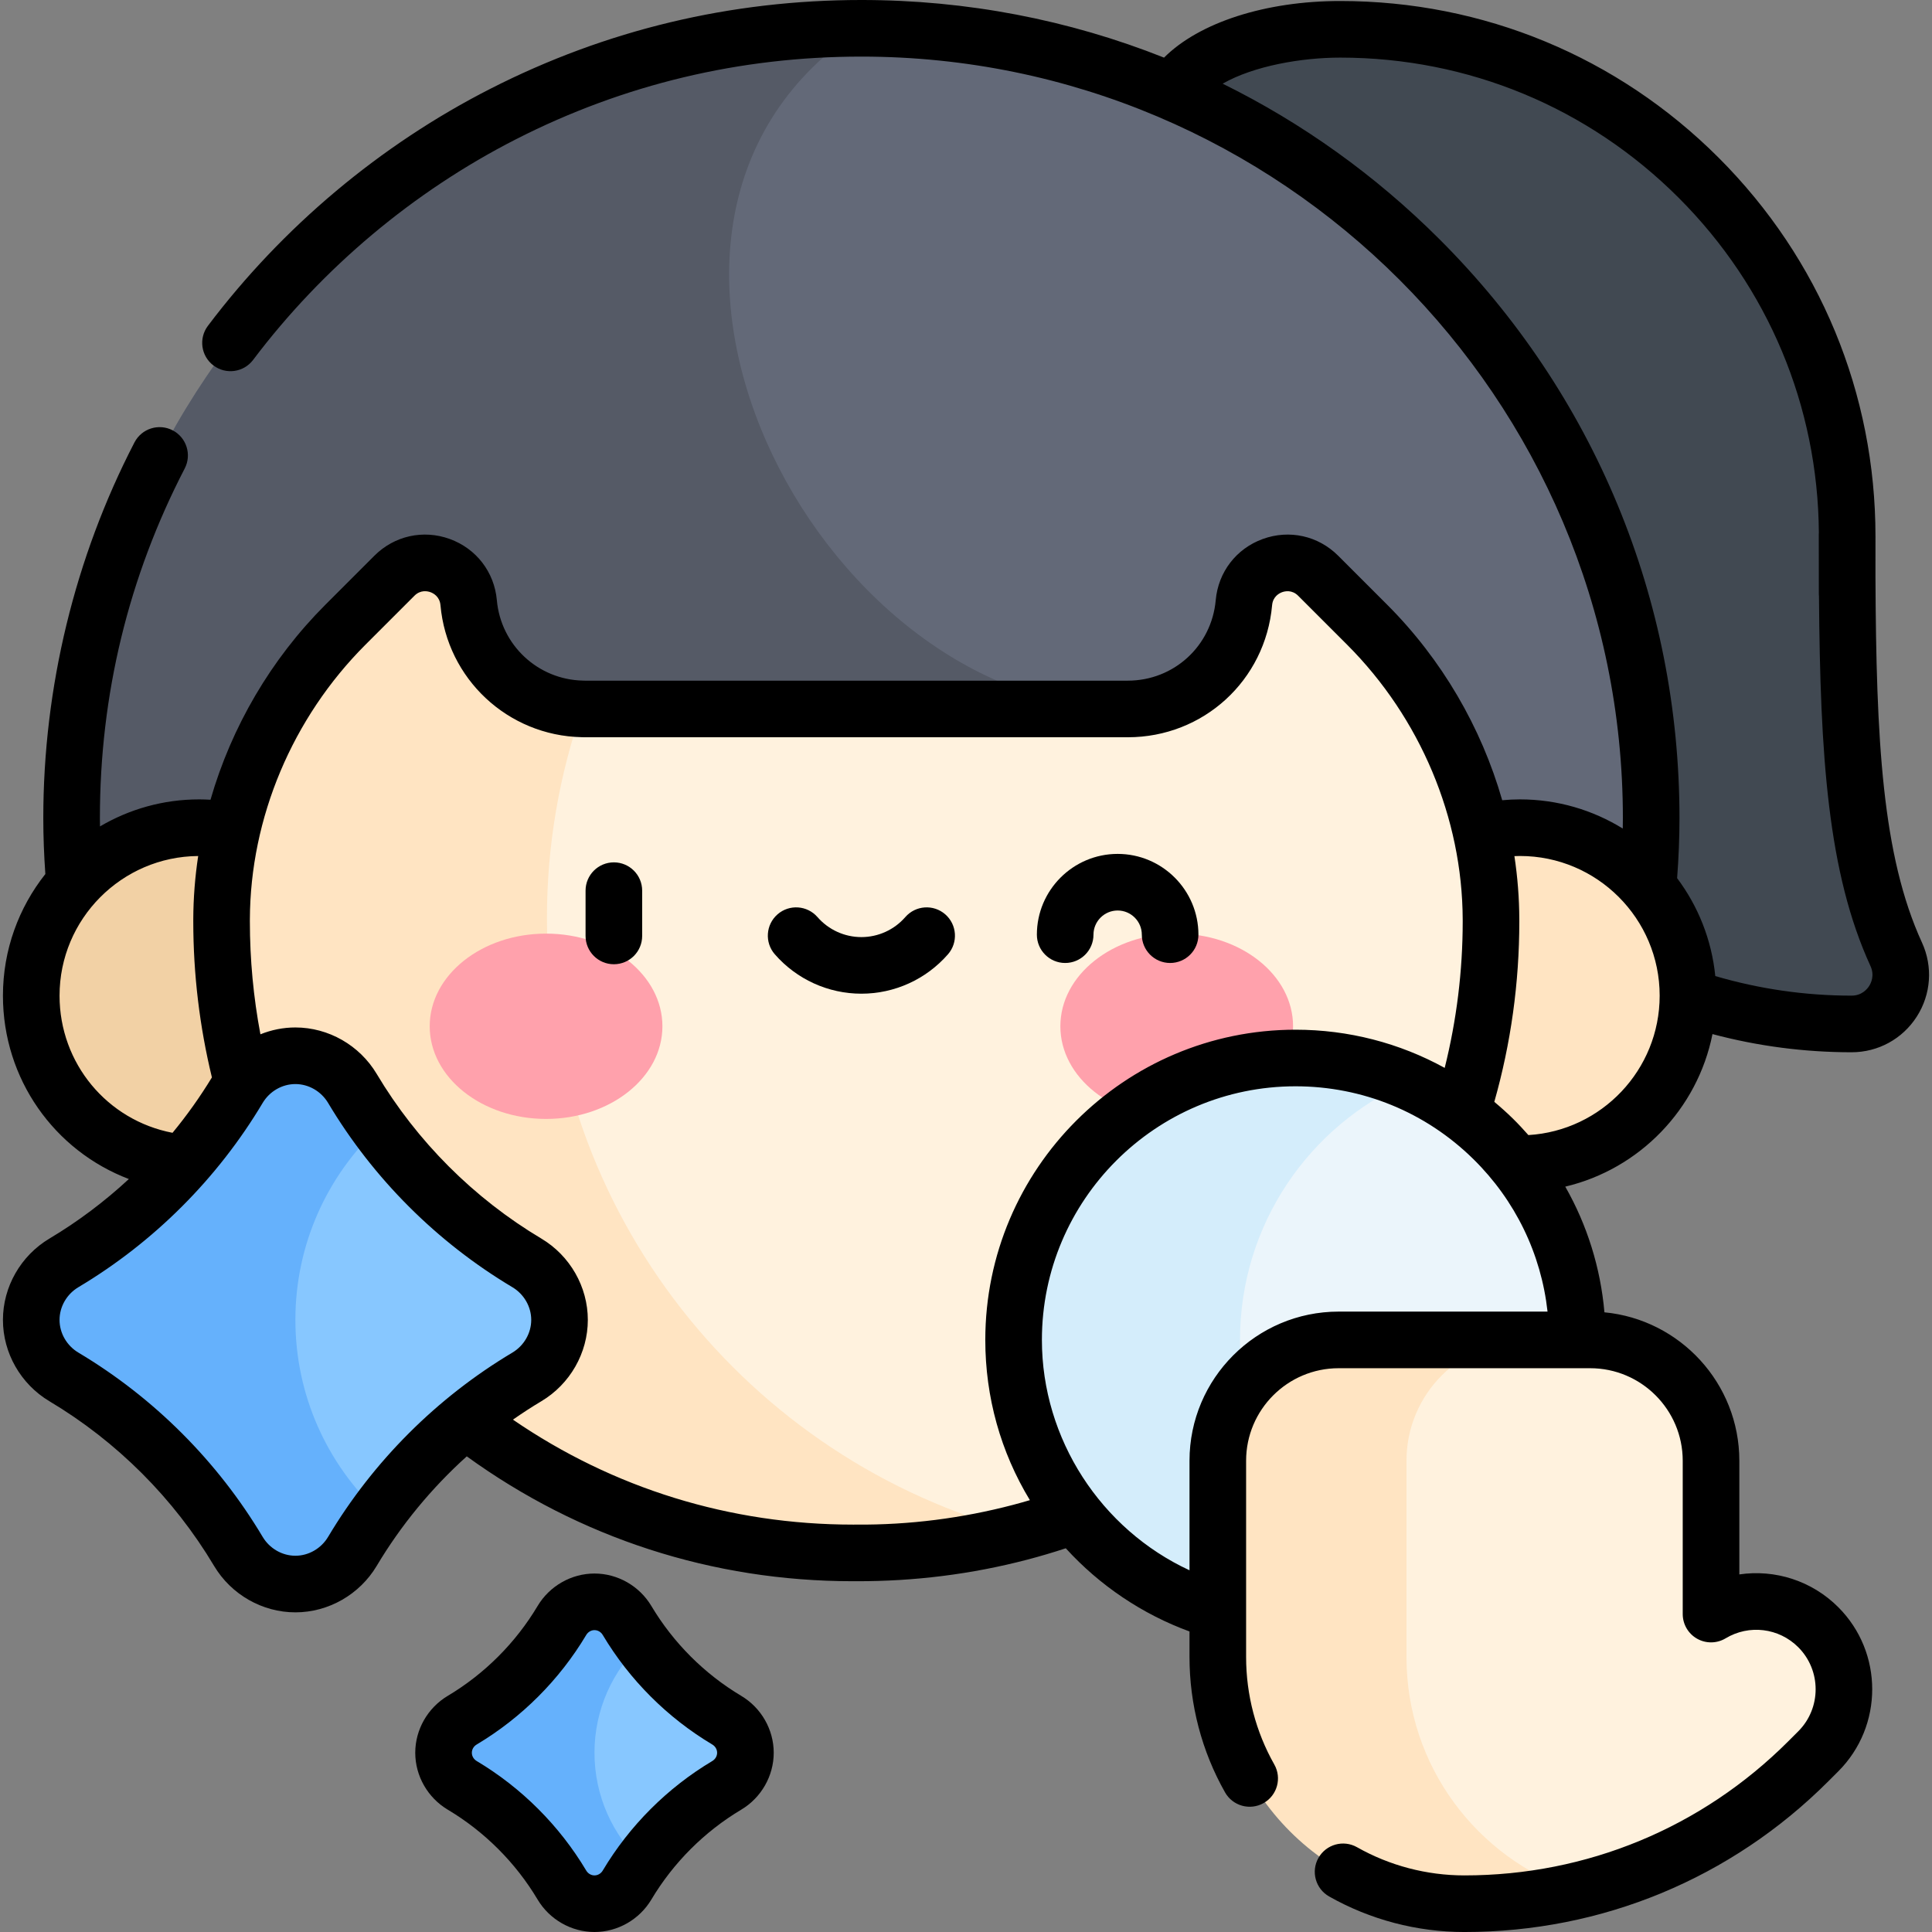
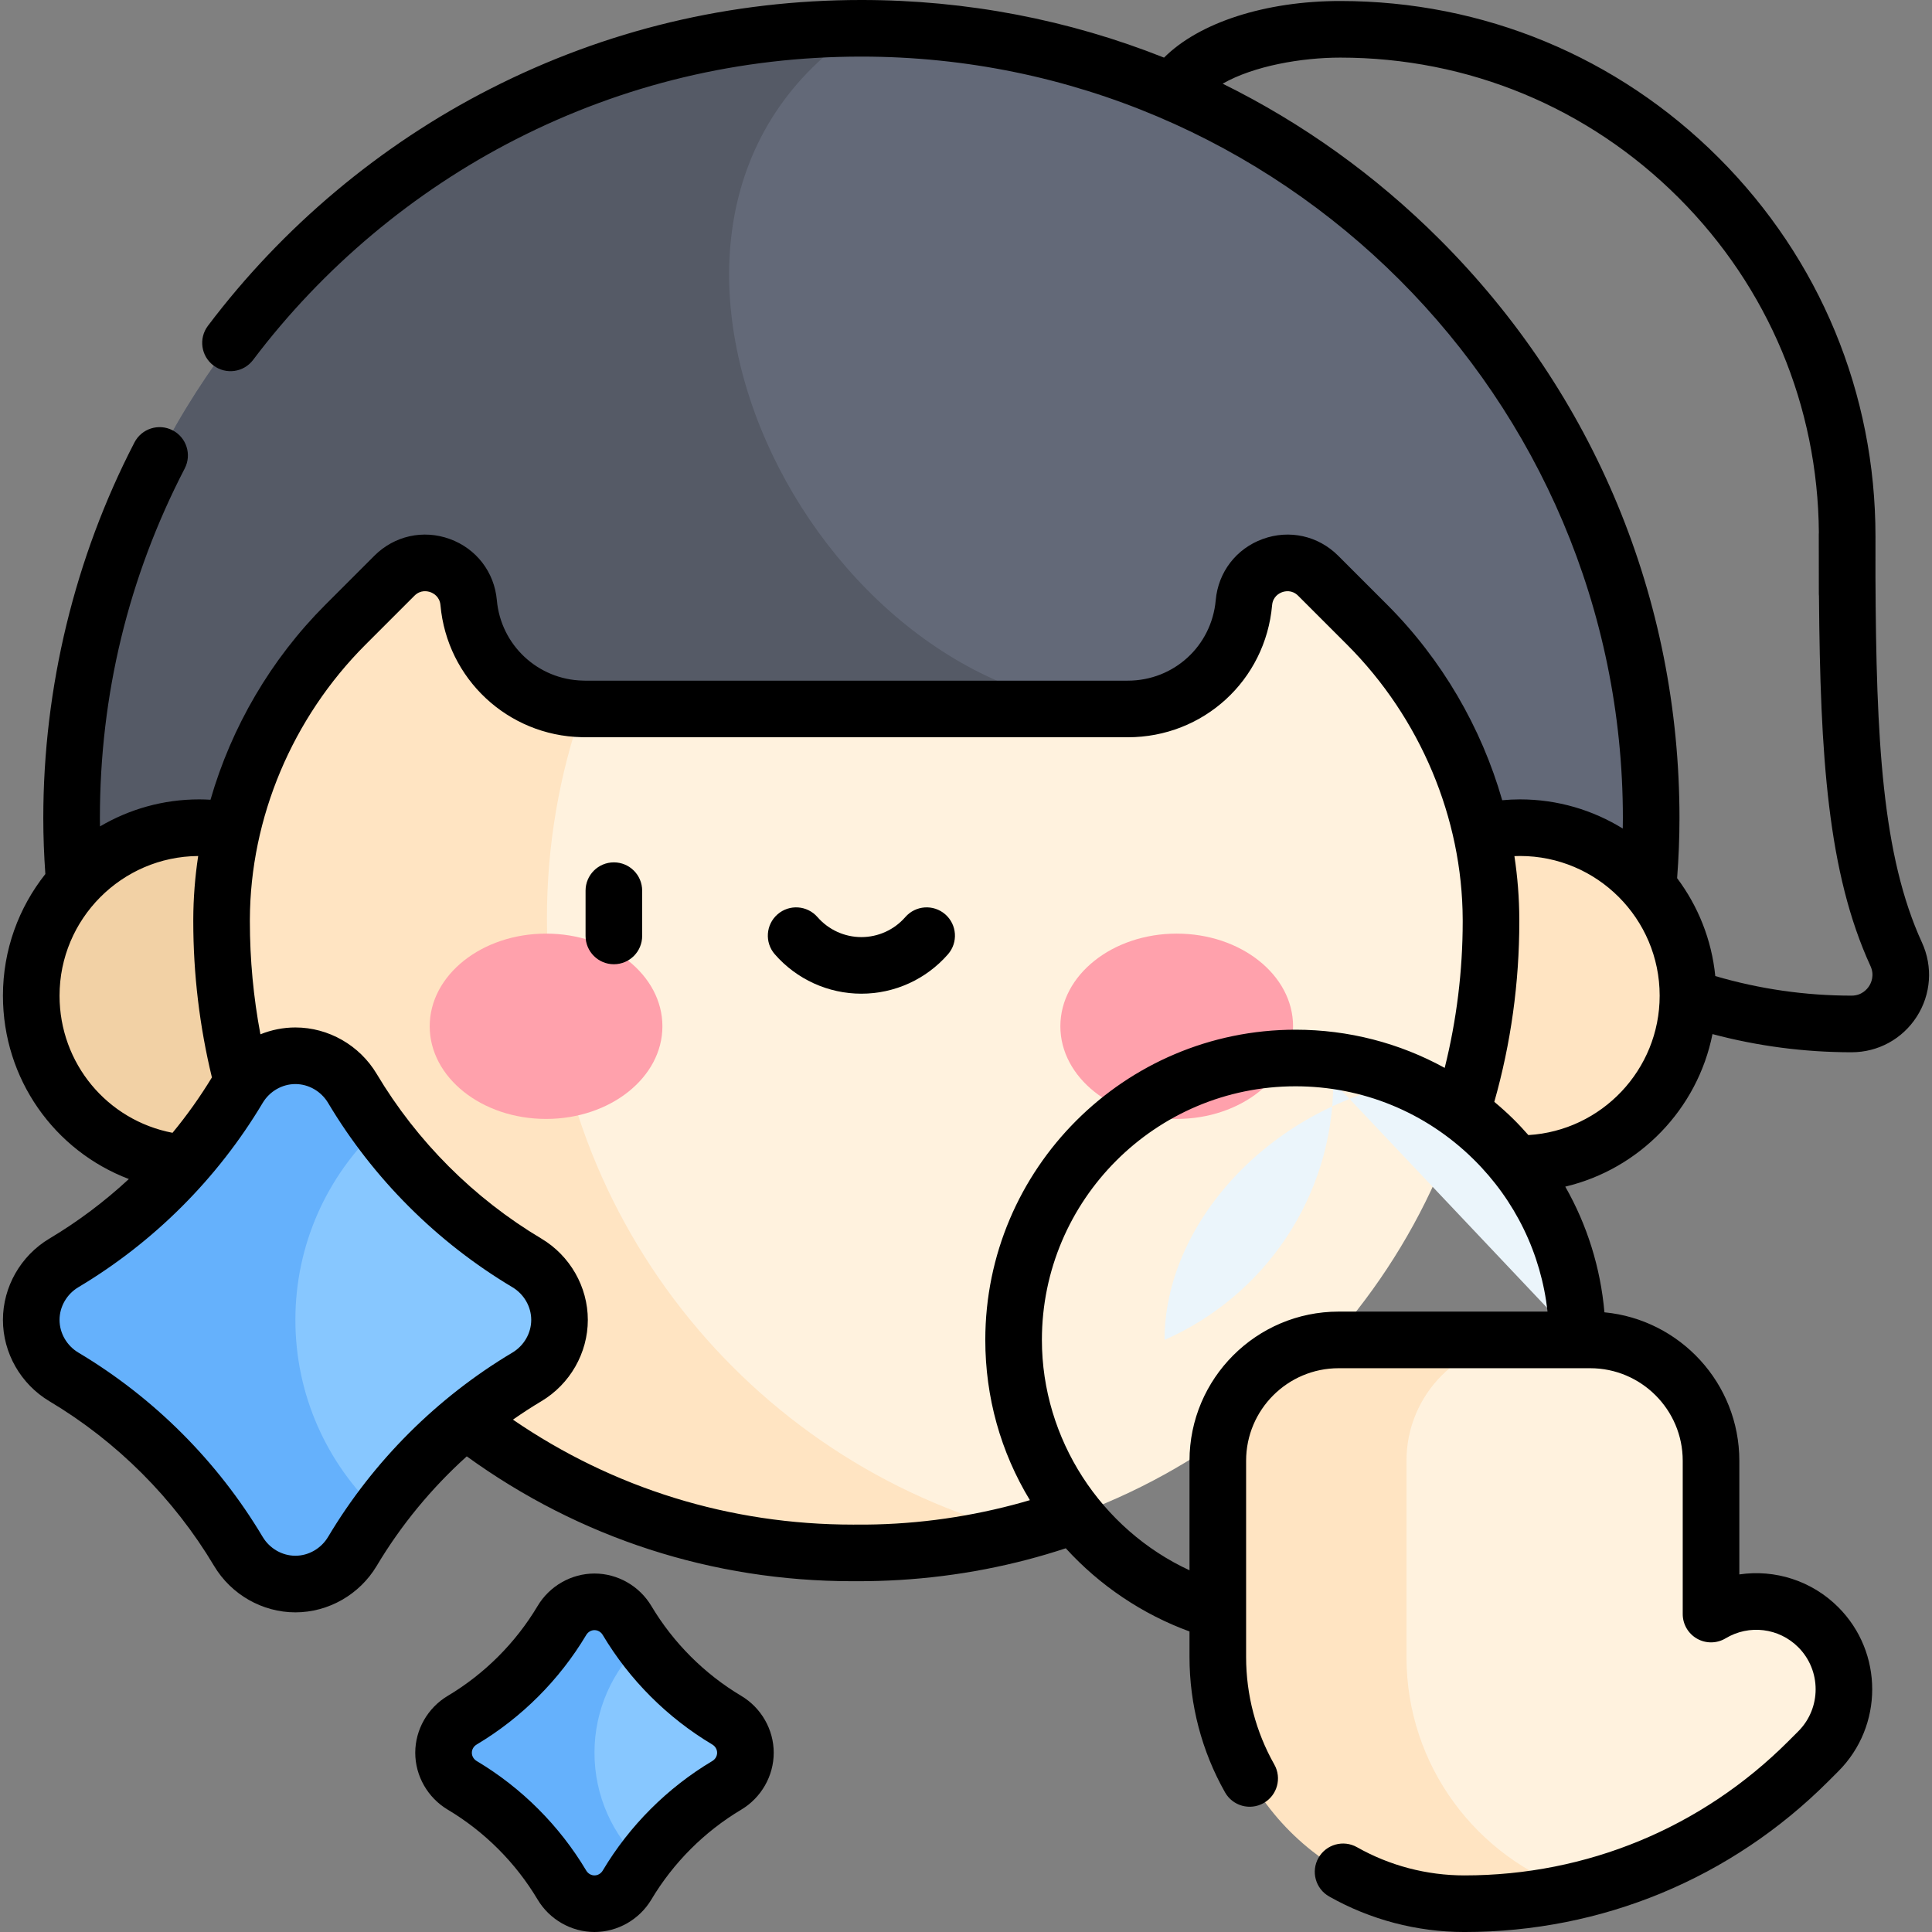
<svg xmlns="http://www.w3.org/2000/svg" id="Capa_1" viewBox="0 0 512 512">
  <rect x="0" y="0" width="512" height="512" fill="#808080" stroke="none" />
  <g>
    <g>
-       <path d="m502.52 252.903c-12.483-27.228-13.008-64.147-13.028-111.163.012-.506.021 35.839.028.408.016-74.208-60.138-134.38-134.346-134.38-25.545 0-46.254 10.365-46.254 23.152 0 12.786 46.254 104.917 46.254 104.917 0 74.845 60.673 135.519 135.518 135.519h.001c9.493 0 15.784-9.824 11.827-18.453" fill="#414952" />
-     </g>
+       </g>
    <g>
      <path d="m435.778 243.879c1.147-8.87 1.802-17.894 1.802-27.076 0-115.595-93.709-209.303-209.303-209.303s-209.303 93.708-209.303 209.303c0 9.182.655 18.206 1.802 27.076z" fill="#636978" />
    </g>
    <g>
      <path d="m228.277 7.5c-115.595 0-209.303 93.708-209.303 209.303 0 9.182.655 18.206 1.802 27.076h278.091v-55.997c-83.347 0-148.744-129.36-70.59-180.382z" fill="#555a66" />
    </g>
    <g>
      <circle cx="52.798" cy="263.863" fill="#f2d1a5" r="44.518" />
    </g>
    <g>
      <circle cx="402.812" cy="263.863" fill="#ffe4c2" r="44.518" />
    </g>
    <g>
      <path d="m395.133 243.614c-.1-29.314-12.099-57.335-32.827-78.063l-12.976-12.976c-6.933-6.933-18.807-2.623-19.678 7.144-1.421 15.943-14.779 28.163-30.785 28.163h-71.941-71.941c-.225 0-.447-.011-.671-.016h.001c-52.411 58.505-44.026 208.928 116.088 218.186 71.779-18.849 124.729-84.165 124.729-161.858.002-.194.002-.387.001-.58z" fill="#fff2de" />
    </g>
    <g>
      <path d="m144.944 243.332c0-19.437 3.308-38.098 9.372-55.466-15.706-.336-28.714-12.427-30.115-28.147-.871-9.766-12.744-14.077-19.678-7.144l-12.976 12.976c-20.727 20.728-32.726 48.749-32.826 78.063-.001.193-.001.386-.001.579 0 92.709 75.389 167.81 168.207 167.343 15.034.076 29.605-1.842 43.478-5.485-72.195-18.914-125.461-84.593-125.461-162.719z" fill="#ffe4c2" />
    </g>
    <g>
      <g>
        <g>
          <ellipse cx="144.712" cy="271.973" fill="#ffa1ac" rx="30.834" ry="24.555" />
        </g>
        <g>
          <ellipse cx="311.842" cy="271.973" fill="#ffa1ac" rx="30.834" ry="24.555" />
        </g>
      </g>
      <g>
        <path d="m162.681 255.534c-4.143 0-7.5-3.357-7.5-7.5v-12c0-4.143 3.357-7.5 7.5-7.5s7.5 3.357 7.5 7.5v12c0 4.143-3.357 7.5-7.5 7.5z" />
      </g>
      <g>
        <path d="m228.277 263.339c-8.796 0-17.16-3.809-22.948-10.45-2.722-3.123-2.396-7.86.727-10.582 3.122-2.721 7.859-2.396 10.582.727 2.938 3.372 7.181 5.306 11.64 5.306s8.701-1.934 11.64-5.306c2.721-3.123 7.457-3.448 10.582-.727 3.122 2.722 3.448 7.459.727 10.582-5.79 6.641-14.154 10.45-22.95 10.45z" />
      </g>
      <g>
-         <path d="m310.095 255.199c-4.143 0-7.5-3.357-7.5-7.5 0-3.532-2.874-6.406-6.406-6.406s-6.406 2.874-6.406 6.406c0 4.143-3.357 7.5-7.5 7.5s-7.5-3.357-7.5-7.5c0-11.804 9.603-21.406 21.406-21.406s21.406 9.603 21.406 21.406c0 4.143-3.357 7.5-7.5 7.5z" />
-       </g>
+         </g>
    </g>
    <g>
-       <path d="m418.034 355.09c0-30.591-18.398-56.864-44.724-68.417-37.244 7.086-64.696 37.834-64.696 68.417s26.791 64.698 64.696 68.417c26.326-11.553 44.724-37.826 44.724-68.417z" fill="#ebf5fb" />
+       <path d="m418.034 355.09c0-30.591-18.398-56.864-44.724-68.417-37.244 7.086-64.696 37.834-64.696 68.417c26.326-11.553 44.724-37.826 44.724-68.417z" fill="#ebf5fb" />
    </g>
    <g>
-       <path d="m328.615 355.09c0-30.587 18.39-56.866 44.71-68.423-9.184-4.033-19.326-6.287-30-6.287-41.261 0-74.71 33.449-74.71 74.71s33.449 74.71 74.71 74.71c10.674 0 20.816-2.254 30-6.287-26.32-11.557-44.71-37.836-44.71-68.423z" fill="#d4edfb" />
-     </g>
+       </g>
    <g>
      <path d="m481.854 431.22c-7.71-7.71-19.474-8.852-28.415-3.476v-40.636c0-17.683-14.335-32.018-32.018-32.018h-16.67c-17.683 0-52.018 14.335-52.018 32.018v52.038c0 28.84 38.689 53.299 64.611 61.972 23.245-5.418 44.734-17.221 61.884-34.37l2.627-2.627c9.084-9.085 9.084-23.816-.001-32.901z" fill="#fff2de" />
    </g>
    <g>
      <path d="m372.733 439.147v-52.038c0-17.683 14.335-32.018 32.018-32.018h-50c-17.683 0-32.018 14.335-32.018 32.018v52.038c0 36.094 29.26 65.353 65.353 65.353 9.935 0 19.75-1.155 29.272-3.376-25.929-8.669-44.625-33.132-44.625-61.977z" fill="#ffe4c2" />
    </g>
    <g>
      <path d="m139.621 334.676c-19.006-11.333-34.896-27.223-46.229-46.229-3.184-5.34-8.894-8.659-15.112-8.659-6.218 0-11.927 3.319-15.112 8.659-11.333 19.006-27.223 34.896-46.229 46.229-5.34 3.184-8.659 8.894-8.659 15.112 0 6.218 3.319 11.928 8.659 15.112 19.006 11.333 34.896 27.223 46.229 46.229 3.184 5.34 8.894 8.659 15.112 8.659 6.218 0 11.927-3.319 15.112-8.659 11.333-19.006 27.223-34.896 46.229-46.229 5.34-3.184 8.659-8.894 8.659-15.112.001-6.218-3.318-11.927-8.659-15.112z" fill="#87c7ff" />
    </g>
    <g>
      <path d="m78.281 349.788c0-20.076 8.464-38.164 22.003-50.928-2.452-3.354-4.753-6.827-6.891-10.413-3.184-5.34-8.894-8.659-15.112-8.659s-11.927 3.319-15.112 8.659c-11.333 19.006-27.223 34.896-46.229 46.229-5.34 3.185-8.659 8.894-8.659 15.112 0 6.218 3.319 11.927 8.659 15.112 19.006 11.333 34.896 27.223 46.229 46.229 3.184 5.34 8.894 8.659 15.112 8.659 6.218 0 11.927-3.319 15.112-8.659 2.138-3.585 4.439-7.059 6.891-10.413-13.539-12.764-22.003-30.852-22.003-50.928z" fill="#65b1fc" />
    </g>
    <g>
      <path d="m192.596 455.865c-10.861-6.476-19.941-15.556-26.417-26.417-1.82-3.052-5.082-4.948-8.635-4.948-3.553 0-6.816 1.896-8.635 4.948-6.476 10.861-15.556 19.941-26.417 26.417-3.052 1.82-4.948 5.082-4.948 8.635 0 3.553 1.896 6.816 4.948 8.635 10.861 6.476 19.94 15.556 26.416 26.416 1.82 3.052 5.082 4.948 8.635 4.948 3.553 0 6.816-1.896 8.635-4.948 6.476-10.861 15.556-19.94 26.416-26.416 3.052-1.82 4.948-5.082 4.948-8.635.002-3.553-1.894-6.816-4.946-8.635z" fill="#87c7ff" />
    </g>
    <g>
      <path d="m157.544 464.5c0-11.472 4.837-21.808 12.573-29.102-1.401-1.917-2.716-3.901-3.938-5.95-1.82-3.052-5.082-4.948-8.635-4.948s-6.816 1.896-8.635 4.948c-6.476 10.861-15.556 19.941-26.417 26.417-3.052 1.82-4.948 5.082-4.948 8.635 0 3.553 1.896 6.816 4.948 8.635 10.861 6.476 19.94 15.556 26.417 26.416 1.82 3.052 5.082 4.948 8.635 4.948 3.553 0 6.816-1.896 8.635-4.948 1.222-2.049 2.536-4.034 3.938-5.95-7.736-7.293-12.573-17.629-12.573-29.101z" fill="#65b1fc" />
    </g>
    <g>
      <path d="m196.437 449.423c-9.76-5.82-17.996-14.056-23.815-23.815-3.166-5.31-8.942-8.607-15.077-8.607-6.134 0-11.91 3.298-15.077 8.607-5.82 9.76-14.056 17.995-23.815 23.815-5.31 3.166-8.607 8.942-8.607 15.077 0 6.134 3.298 11.91 8.607 15.077 9.76 5.82 17.995 14.056 23.814 23.815 3.166 5.31 8.943 8.607 15.078 8.607s11.911-3.298 15.076-8.606c5.821-9.761 14.057-17.996 23.817-23.816 5.309-3.167 8.606-8.943 8.606-15.077.001-6.135-3.297-11.911-8.607-15.077zm-7.681 17.271c-11.892 7.09-21.926 17.124-29.019 29.017-.48.808-1.301 1.289-2.192 1.289-.893 0-1.713-.481-2.194-1.289-7.091-11.893-17.124-21.926-29.016-29.017-.808-.481-1.29-1.302-1.29-2.194s.481-1.712 1.29-2.193c11.892-7.092 21.926-17.126 29.016-29.017.481-.808 1.302-1.29 2.194-1.29s1.712.481 2.193 1.29c7.092 11.892 17.125 21.925 29.017 29.017.001 0 .001.001.001.001.808.48 1.289 1.301 1.289 2.192 0 .893-.483 1.713-1.289 2.194z" />
      <path d="m509.338 249.777c-10.558-23.029-12.124-53.729-12.32-96.795l.003-10.832c.008-37.895-14.743-73.523-41.535-100.323-26.793-26.8-62.417-41.56-100.311-41.56-19.819 0-37.388 5.7-46.691 15.005-25.183-10.016-52.29-15.272-80.207-15.272-34.602 0-67.673 7.911-98.294 23.513-29.2 14.878-55.095 36.606-74.884 62.838-2.494 3.307-1.836 8.009 1.471 10.504 3.308 2.495 8.009 1.836 10.504-1.471 18.427-24.424 42.535-44.655 69.719-58.506 28.492-14.518 59.272-21.878 91.484-21.878 111.274 0 201.803 90.528 201.803 201.803 0 .915-.016 1.842-.03 2.767-7.928-4.893-17.257-7.725-27.238-7.725-1.573 0-3.144.082-4.708.223-5.543-19.337-16.011-37.336-30.494-51.82l-12.977-12.976c-5.29-5.29-12.944-6.988-19.976-4.436s-11.812 8.767-12.476 16.217c-1.084 12.159-11.107 21.329-23.314 21.329h-143.876l-.515-.015c-11.939-.256-21.744-9.419-22.805-21.314-.664-7.45-5.444-13.664-12.476-16.217-7.033-2.552-14.686-.853-19.976 4.436l-12.976 12.976c-14.451 14.452-24.904 32.406-30.457 51.692-.995-.057-1.991-.096-2.987-.096-9.591 0-18.577 2.62-26.3 7.166-.009-.737-.024-1.477-.024-2.208 0-32.676 7.563-63.851 22.481-92.658 1.904-3.679.467-8.204-3.211-10.109-3.677-1.905-8.204-.468-10.109 3.211-15.807 30.524-24.161 64.951-24.161 99.557 0 4.845.191 9.82.545 14.823-7.027 8.87-11.239 20.068-11.239 32.237 0 22.113 13.65 41.092 33.368 48.592-6.438 5.966-13.49 11.272-21.049 15.78-7.599 4.529-12.319 12.788-12.319 21.554 0 8.765 4.72 17.023 12.318 21.554 17.88 10.662 32.966 25.748 43.628 43.628 4.53 7.599 12.789 12.318 21.554 12.318 8.764 0 17.022-4.72 21.553-12.318 6.453-10.821 14.535-20.609 23.867-29.022 29.92 21.671 65.175 33.09 102.275 33.09.303 0 .61-.001.913-.002 15.34.056 30.645-1.851 45.42-5.731 3.392-.89 6.787-1.896 10.135-2.997 8.971 9.859 20.312 17.49 32.788 22.044v6.794c0 12.574 3.258 24.972 9.42 35.854 2.043 3.604 6.616 4.873 10.223 2.83 3.604-2.042 4.871-6.618 2.83-10.223-4.889-8.631-7.473-18.473-7.473-28.461v-52.038c0-13.52 10.999-24.519 24.519-24.519h66.67c13.52 0 24.519 10.999 24.519 24.519v40.636c0 2.703 1.455 5.197 3.808 6.528 2.353 1.33 5.24 1.292 7.558-.101 6.211-3.735 14.127-2.769 19.246 2.351 6.146 6.147 6.146 16.149.001 22.294l-2.629 2.628c-22.929 22.928-53.414 35.555-85.838 35.555-9.988 0-19.83-2.584-28.461-7.473-3.604-2.04-8.182-.773-10.223 2.83-2.041 3.604-.773 8.181 2.83 10.223 10.882 6.162 23.279 9.42 35.854 9.42 36.432 0 70.683-14.188 96.443-39.947l2.629-2.628c11.994-11.995 11.994-31.513 0-43.509-7.055-7.054-16.824-10.072-26.219-8.682v-30.126c0-20.519-15.72-37.43-35.749-39.334-1.041-11.835-4.587-23.145-10.379-33.305 19.664-4.663 35.044-20.507 39.012-40.427 11.979 3.188 24.35 4.815 36.871 4.815 7.021 0 13.475-3.526 17.265-9.435 3.793-5.912 4.308-13.256 1.379-19.645zm-493.557 14.085c0-20.318 16.457-36.86 36.741-37.01-.838 5.53-1.281 11.12-1.3 16.724l-.001.617c0 13.98 1.674 27.869 4.938 41.333-3.127 5.141-6.614 10.05-10.436 14.68-17.29-3.309-29.942-18.376-29.942-36.344zm71.17 143.426c-1.84 3.084-5.162 5-8.671 5s-6.83-1.916-8.67-5c-11.933-20.012-28.817-36.896-48.829-48.829-3.084-1.84-5-5.162-5-8.671s1.916-6.831 5-8.67c20.012-11.932 36.896-28.817 48.829-48.829 1.84-3.085 5.162-5.001 8.671-5.001 3.508 0 6.83 1.916 8.67 5 11.934 20.014 28.818 36.898 48.83 48.83v.001c3.084 1.838 5 5.16 5 8.669s-1.916 6.831-5 8.671c-20.013 11.932-36.898 28.816-48.83 48.829zm181.549-8.491c-13.509 3.547-27.505 5.352-41.61 5.239-.279.002-.557.002-.836.002-32.565 0-63.525-9.587-90.118-27.817 2.451-1.711 4.957-3.346 7.528-4.879 7.598-4.531 12.317-12.79 12.317-21.554 0-8.765-4.72-17.023-12.318-21.553-17.88-10.661-32.966-25.748-43.629-43.63-4.531-7.598-12.79-12.317-21.553-12.317-3.209 0-6.349.639-9.265 1.814-1.856-9.815-2.796-19.836-2.796-29.909l.001-.554c.091-26.882 11.256-53.411 30.631-72.785l12.976-12.976c1.645-1.648 3.518-1.209 4.249-.944.729.265 2.447 1.131 2.653 3.45 1.742 19.522 17.831 34.56 37.422 34.979l.162.005c.224.008.446.014.672.014h143.882c20.029 0 36.476-15.045 38.256-34.997.206-2.319 1.924-3.185 2.653-3.45.73-.264 2.604-.702 4.25.944l12.976 12.975c19.374 19.376 30.538 45.905 30.63 72.799l.002.541c0 13.161-1.621 26.172-4.772 38.808-11.988-6.594-25.5-10.12-39.537-10.12-45.331 0-82.21 36.879-82.21 82.209 0 15.174 4.071 29.691 11.816 42.466-1.476.432-2.954.852-4.432 1.24zm46.732-11.689v29.035c-23.422-10.842-39.117-34.749-39.117-61.054 0-37.06 30.15-67.209 67.21-67.209 17.739 0 34.474 6.849 47.12 19.285 11.126 10.94 17.978 25.111 19.67 40.424h-55.365c-21.79.001-39.518 17.728-39.518 39.519zm89.806-86.3c-1.307-1.482-2.653-2.938-4.075-4.337-1.596-1.569-3.257-3.047-4.955-4.469 4.395-15.492 6.626-31.553 6.626-47.809l-.002-.604c-.019-5.599-.461-11.183-1.297-16.707.492-.02.984-.037 1.477-.037 20.411 0 37.018 16.606 37.018 37.018 0 19.664-15.414 35.789-34.792 36.945zm90.296-39.486c-.489.762-1.92 2.534-4.641 2.534-12.306 0-24.441-1.76-36.124-5.189-.963-9.665-4.581-18.561-10.114-25.942.408-5.374.625-10.725.625-15.922 0-57.91-22.552-112.354-63.5-153.303-17.08-17.08-36.514-30.946-57.562-41.323 8.243-4.718 20.93-6.909 31.157-6.909 33.886 0 65.743 13.199 89.703 37.165 23.719 23.726 36.885 55.191 37.139 88.698-.012.145-.019.29-.022.436-.001.06-.002.118-.002.177.001 2.42.004 4.8.011 7.15 0 .57.001 1.146.001 1.716l.007 6.493c0 .09.001.179.004.267-.001.115-.001.19-.001.228h.009c.006.139.015.276.025.41.319 42.463 2.329 73.318 13.655 98.022 1.137 2.483.12 4.529-.37 5.292z" />
    </g>
  </g>
  <g />
  <g />
  <g />
  <g />
  <g />
  <g />
  <g />
  <g />
  <g />
  <g />
  <g />
  <g />
  <g />
  <g />
  <g />
</svg>